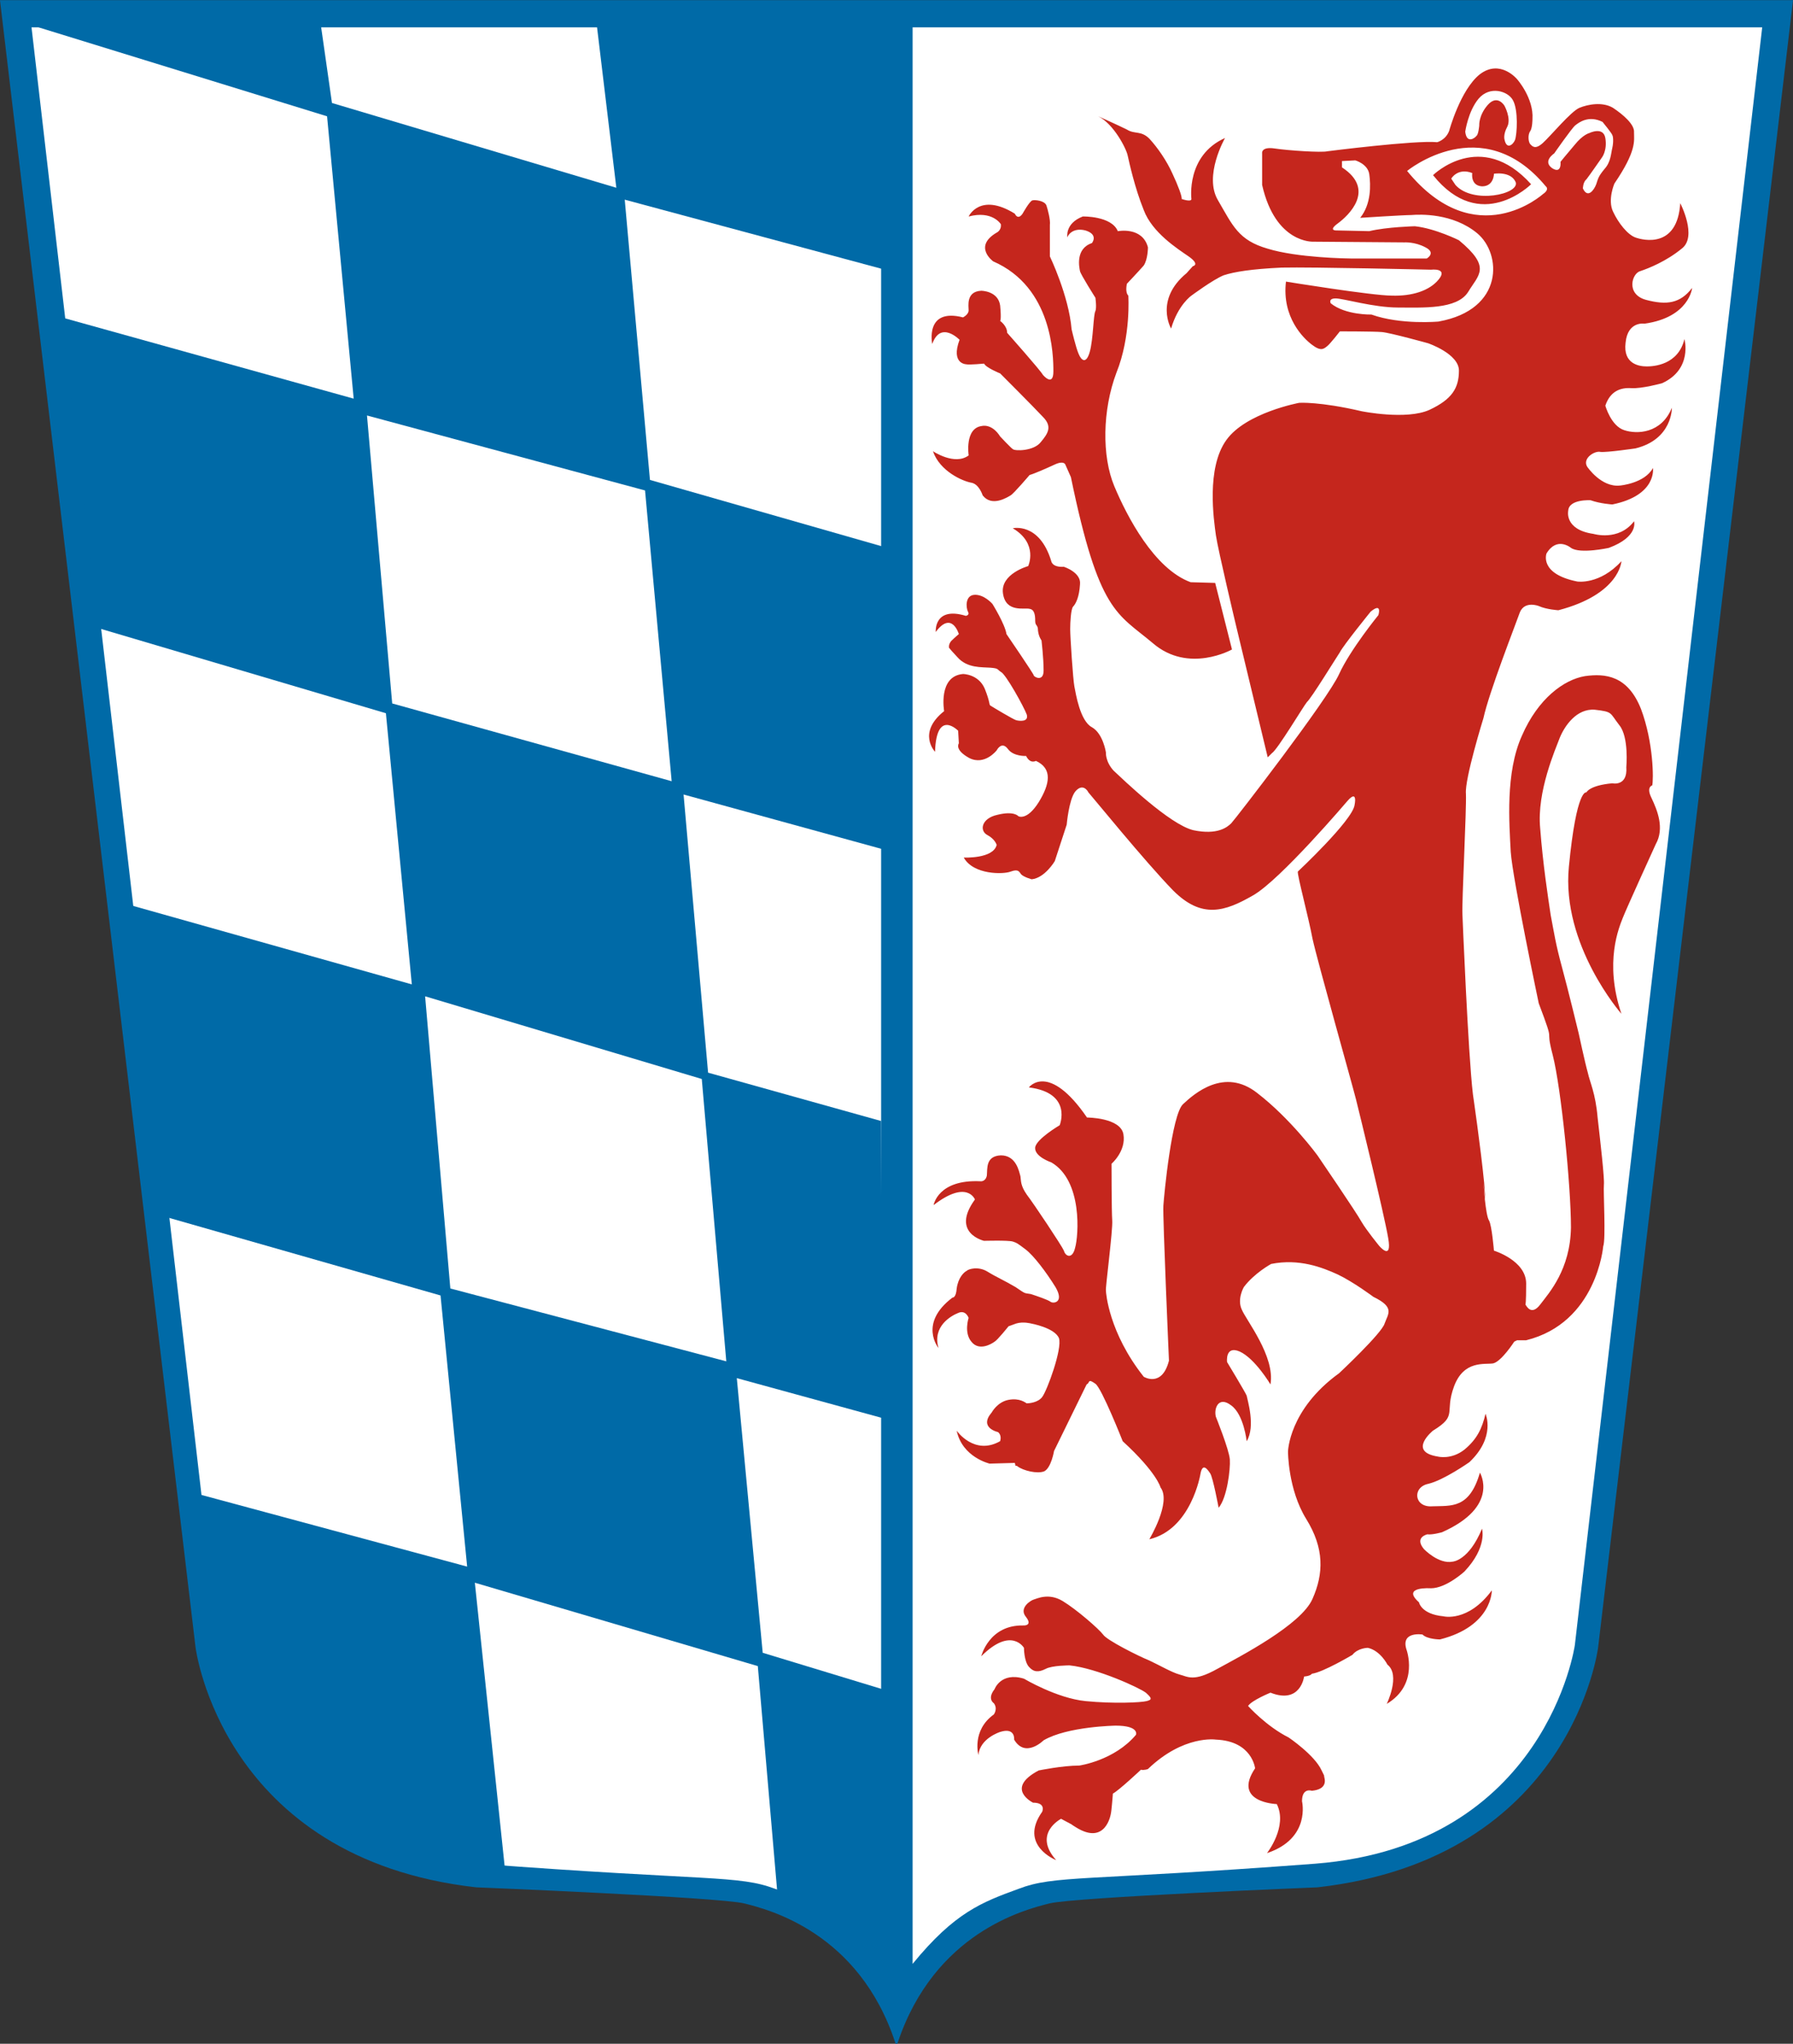
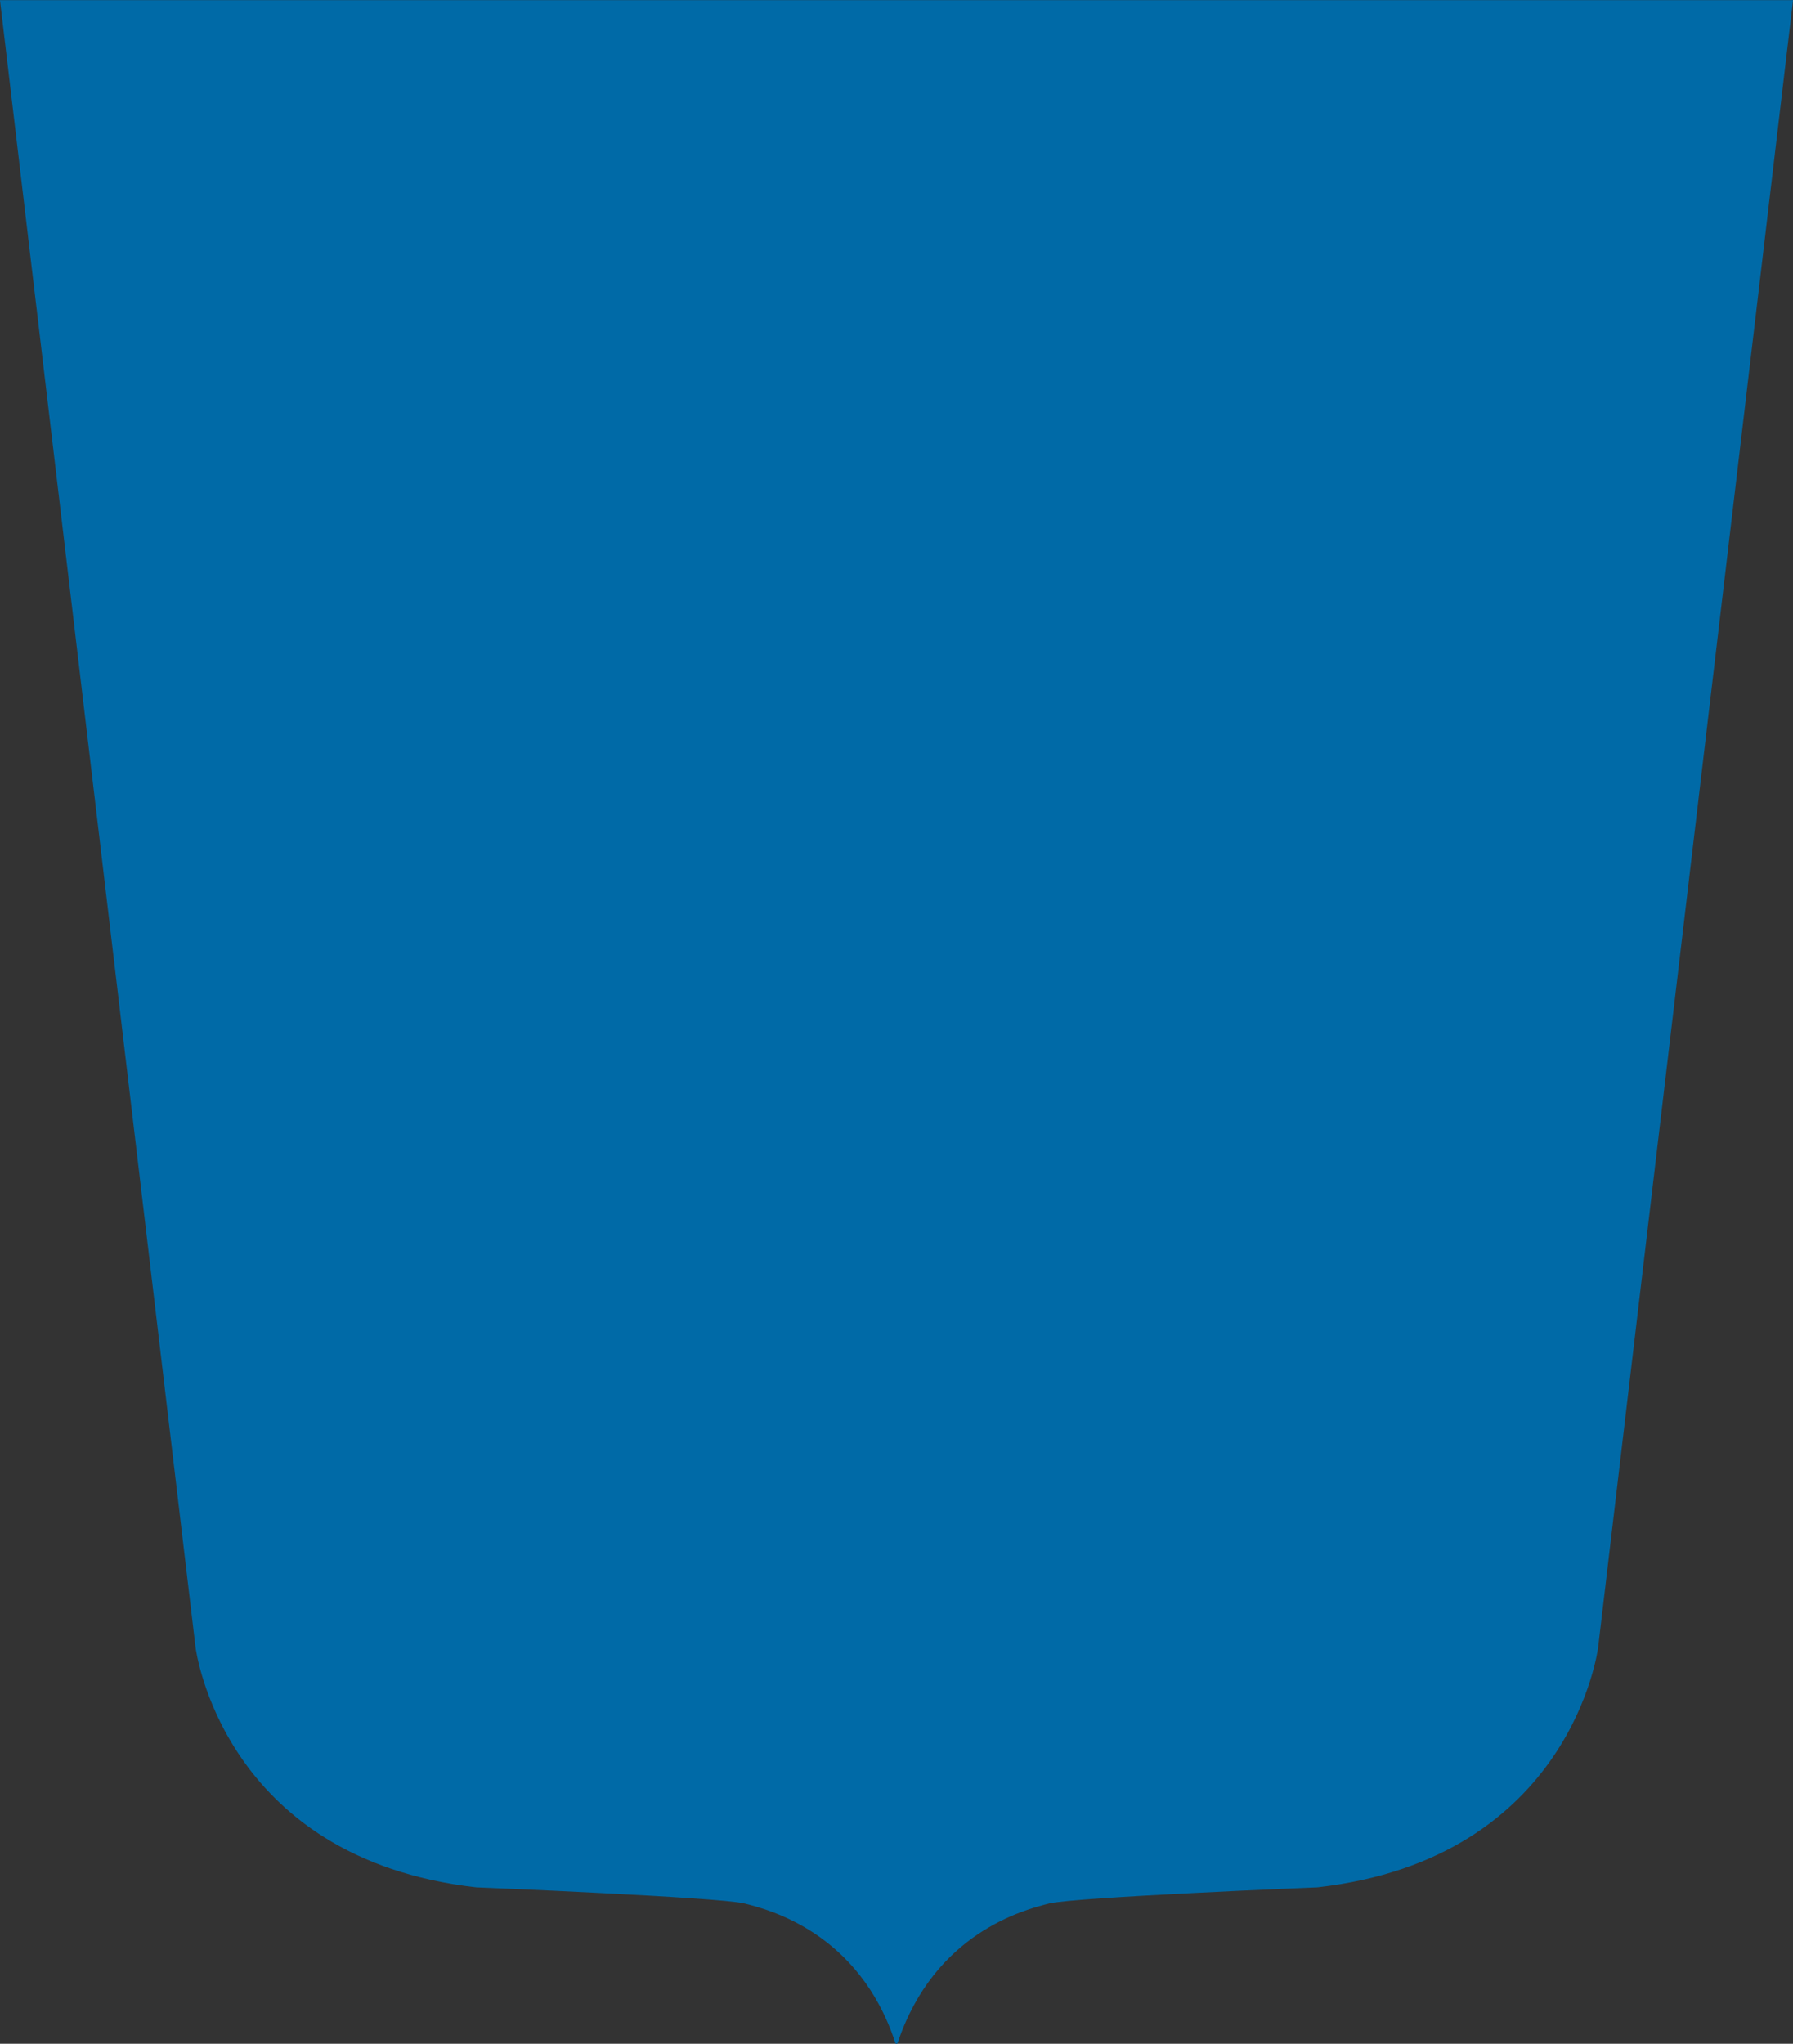
<svg xmlns="http://www.w3.org/2000/svg" height="401.4" width="352.27">
  <rect width="100%" height="100%" fill="#333333" stroke="none" />
  <g fill-rule="evenodd">
    <path d="m 0.275 0.275 l 38.39 323.23 s 5.091 41.28 54.904 46.924 c 0 0 47.612 1.926 52.703 3.164 4.954 1.238 22.706 5.78 29.861 27.521 7.293 -21.742 25.04 -26.28 29.998 -27.521 5.091 -1.238 52.703 -3.164 52.703 -3.164 49.813 -5.642 54.904 -46.924 54.904 -46.924 l 38.26 -323.23 z" stroke="#006aa7" stroke-width=".5" fill="#006aa7" />
-     <path d="m179.3 385.71v-380.34h166.92l-36.81 317.73s-5.573 39.355-50.983 42.933c-45.41 3.44-51.189 2.202-58.345 4.954-7.155 2.615-12.503 4.597-20.779 14.724zm-26.971-14.724c-7.293-2.752-12.935-1.514-58.345-4.954-45.41-3.578-50.983-42.933-50.983-42.933l-36.808-317.73h166.92v380.34c-12.109-14.036-13.623-12.109-20.779-14.724z" fill="#fff" />
-     <path d="m173.38 4.816h-56.143l3.853 32.062-55.868-16.65-2.202-15.412h-57.244l58.483 18.026 5.229 55.455-57.382-15.962 7.431 61.097 56.281 16.65 5.091 53.254-55.73-15.687 7.431 61.372 53.942 15.412 5.229 53.254-52.566-14.173 3.578 31.099c4.662 42.557 56.418 42.52 56.418 42.52l-5.917-56.281 55.593 16.375 3.853 44.722c9.632 1.651 20.641 15.412 20.641 15.412v-55.593l-23.531-7.155-5.091-53.942 28.622 7.844-0.275-58.345-33.989-9.495-4.816-54.63 39.08 10.733v-59.446l-45.685-13.073-4.954-55.042 50.639 13.623zm-35.502 207.1 4.816 55.455-54.217-14.311-4.954-57.382zm-11.146-115.59 5.229 57.107-54.905-15.274-4.954-56.556z" fill="#006aa7" />
-     <path d="m 206.27 50.36 s 3.715 7.706 4.266 14.311 c 0 0 0.826 3.578 1.376 4.816 0.55 1.376 1.514 2.064 2.202 -0.413 0.688 -2.477 0.688 -7.293 1.101 -7.981 0.275 -0.688 0 -2.614 0 -2.614 s -2.89 -4.541 -3.03 -5.229 c -0.138 -0.688 -0.963 -4.403 2.339 -5.504 0 0 1.376 -1.651 -1.238 -2.477 -2.614 -0.688 -3.578 1.101 -3.578 1.376 0 0 -0.55 -2.752 3.03 -4.128 0 0 5.642 -0.138 6.88 2.89 0 0 4.816 -0.963 5.917 3.165 0 0 0 2.339 -0.826 3.578 -0.963 1.101 -3.303 3.578 -3.303 3.578 s -0.413 1.651 0.275 2.339 c 0 0 0.55 7.981 -2.339 15.14 -2.752 7.293 -2.89 16.375 -0.413 22.292 2.477 5.917 7.844 16.238 14.999 18.852 l 4.816 0.138 l 3.303 13.07 s -8.532 4.816 -15.549 -1.238 c -7.02 -5.917 -10.596 -5.917 -16.1 -32.613 l -1.101 -2.477 s -0.275 -0.826 -2.064 0 -3.991 1.789 -4.954 2.064 c 0 0 -3.165 3.715 -3.715 3.991 -0.688 0.413 -3.715 2.339 -5.504 0 0 0 -0.688 -2.202 -2.202 -2.477 -1.651 -0.275 -6.192 -2.202 -7.568 -6.192 0 0 4.266 2.89 7.02 0.826 0 0 -0.826 -5.367 2.614 -5.779 0 0 1.927 -0.55 3.578 2.064 0 0 2.064 2.202 2.477 2.477 0.413 0.413 4.128 0.413 5.504 -1.376 1.376 -1.651 2.339 -3.03 0.413 -4.954 -1.789 -1.927 -8.394 -8.532 -8.394 -8.532 s -2.752 -1.101 -3.165 -1.927 c 0 0 -3.03 0.275 -3.44 0.138 0 0 -3.165 0 -1.376 -4.816 0 0 -3.715 -3.853 -5.367 0.826 0 0 -1.514 -7.156 6.05 -5.229 0 0 1.101 -0.55 1.101 -1.376 0 -0.826 -0.55 -3.715 2.477 -3.853 0 0 3.303 0 3.715 2.89 0.275 2.89 0 3.03 0 3.03 s 1.376 0.963 1.376 2.339 c 0 0 6.605 7.431 7.02 8.256 0 0 2.064 2.477 2.064 -0.688 0 -3.03 -0.138 -16.513 -11.834 -21.604 0 0 -3.991 -2.89 0.688 -5.642 0 0 0.963 -0.413 0.826 -1.651 0 0 -1.651 -2.752 -6.33 -1.514 0 0 2.202 -4.816 9.08 -0.55 0 0 0.55 1.376 1.514 0 0 0 1.376 -2.477 1.927 -2.614 0.413 -0.138 2.339 0 2.752 0.963 0.275 0.826 0.826 2.89 0.688 3.853 z m 117.24 21.604 c -1.376 0 -4.679 -0.413 -4.128 -4.679 0.413 -4.266 3.715 -3.715 3.715 -3.715 8.807 -1.238 9.357 -7.02 9.357 -7.02 -2.339 3.03 -4.954 3.44 -9.08 2.339 -3.991 -1.101 -2.752 -5.229 -1.101 -5.642 1.651 -0.55 5.091 -1.926 8.119 -4.403 3.165 -2.339 -0.275 -8.944 -0.275 -8.944 -0.55 8.944 -7.293 7.293 -8.807 6.743 -1.514 -0.55 -3.303 -2.752 -4.403 -5.091 s 0.275 -5.504 0.275 -5.504 c 4.403 -6.468 3.853 -8.394 3.853 -10.05 0.138 -1.514 -2.064 -3.44 -4.128 -4.816 -2.064 -1.238 -4.954 -0.688 -6.605 0 s -5.642 5.504 -7.156 6.88 -2.064 0.688 -2.477 0.275 c -0.413 -0.413 -0.55 -1.927 0 -2.614 0.413 -0.688 0.413 -2.339 0.413 -2.339 0.275 -4.128 -3.03 -7.843 -3.03 -7.843 s -3.303 -3.991 -7.293 -0.963 c -3.853 3.03 -6.05 11.146 -6.05 11.146 -0.688 1.789 -2.339 2.202 -2.339 2.202 -4.403 -0.413 -21.604 1.789 -21.604 1.789 -1.101 0.275 -7.568 -0.138 -10.32 -0.55 -2.752 -0.413 -2.477 0.963 -2.477 0.963 v 6.192 c 2.614 11.559 10.05 11.146 10.05 11.146 l 17.889 0.138 s 2.064 -0.138 4.128 0.963 c 2.202 1.101 0.275 2.202 0.275 2.202 h -14.861 c -0.688 0 -10.596 -0.138 -16.375 -1.926 -5.779 -1.651 -6.88 -4.541 -9.77 -9.495 -2.89 -4.816 1.376 -12.247 1.376 -12.247 -7.706 3.44 -6.605 11.972 -6.605 11.972 0 0.688 -1.927 0 -1.927 0 0.138 -0.413 -0.688 -2.614 -1.789 -4.954 -1.101 -2.477 -2.89 -5.091 -4.541 -6.88 -1.651 -1.651 -2.89 -0.826 -4.403 -1.789 -1.651 -0.826 -5.642 -2.614 -5.642 -2.614 3.03 1.514 5.504 6.33 5.779 7.706 0.275 1.238 1.376 6.33 3.165 10.733 1.651 4.403 6.605 7.568 8.807 9.08 2.339 1.651 0.826 1.926 0.826 1.926 l -1.238 1.376 c -6.33 5.229 -3.03 10.871 -3.03 10.871 1.376 -4.679 3.991 -6.468 3.991 -6.468 s 4.266 -3.165 6.33 -3.991 c 2.064 -0.688 5.504 -1.238 11.421 -1.514 5.917 -0.138 29.31 0.413 29.31 0.413 s 3.44 -0.413 1.514 1.926 c -1.789 2.202 -5.229 3.303 -9.22 3.165 -3.853 0 -20.779 -2.752 -20.779 -2.752 -0.826 7.02 3.44 11.146 5.091 12.385 1.789 1.376 2.339 0.826 3.03 0.275 0.55 -0.413 2.477 -2.89 2.477 -2.89 s 6.743 0 8.256 0.138 c 1.651 0.138 9.08 2.202 9.08 2.202 s 6.05 2.064 6.05 5.367 c 0 3.44 -1.376 5.642 -5.779 7.706 -4.541 2.064 -13.348 0.275 -13.348 0.275 -8.256 -1.927 -12.247 -1.651 -12.247 -1.651 s -10.458 1.927 -14.311 7.293 c -3.991 5.504 -2.477 15.687 -2.064 18.714 0.413 2.89 3.991 17.889 3.991 17.889 l 6.192 25.732 l 0.826 -0.826 c 1.101 -0.688 6.192 -9.22 6.88 -10.04 0.826 -0.688 5.642 -8.532 6.467 -9.77 0.688 -1.376 6.05 -7.981 6.05 -7.981 2.339 -1.927 1.514 0.688 1.514 0.688 s -5.504 6.743 -7.706 11.559 c -2.202 4.954 -20.503 28.622 -21.19 29.31 -0.826 0.826 -2.752 2.339 -7.431 1.376 -4.679 -1.101 -13.898 -10.04 -15.687 -11.697 -1.651 -1.789 -1.514 -3.578 -1.514 -3.578 s -0.55 -3.715 -2.752 -4.954 c -2.339 -1.238 -3.165 -6.605 -3.44 -7.981 -0.275 -1.376 -0.826 -9.77 -0.826 -11.284 0 -1.376 0.138 -3.853 0.55 -4.403 0.55 -0.55 1.238 -1.927 1.376 -4.403 0.275 -2.339 -3.165 -3.44 -3.165 -3.44 -2.339 0.138 -2.477 -1.101 -2.477 -1.101 -2.339 -7.706 -7.568 -6.468 -7.568 -6.468 5.091 3.03 3.03 7.431 3.03 7.431 s -5.504 1.514 -4.954 5.367 c 0.55 3.853 4.266 2.752 5.229 3.03 0.963 0.138 1.101 1.238 1.101 2.339 0 1.101 0.55 0.688 0.55 1.927 0.138 1.238 0.688 1.927 0.688 1.927 s 0.413 3.44 0.413 5.917 c 0 2.339 -1.927 1.238 -1.927 0.963 0 -0.275 -5.367 -8.119 -5.367 -8.119 -0.275 -1.927 -2.752 -5.917 -2.752 -5.917 s -1.651 -1.927 -3.578 -1.789 c -1.789 0.138 -1.651 2.477 -1.238 3.302 0.413 0.688 -0.413 0.826 -0.413 0.826 -6.33 -1.927 -5.917 3.165 -5.917 3.165 3.165 -4.266 4.541 0.413 4.541 0.413 s -0.826 0.688 -1.514 1.376 c -0.55 0.688 -0.413 1.238 -0.413 1.238 s -0.413 -0.275 1.651 1.926 c 1.927 2.202 4.816 1.927 6.468 2.064 1.651 0.138 1.238 0.275 2.064 0.826 0.963 0.413 4.541 6.88 5.091 8.394 0.413 1.514 -1.514 1.238 -2.064 1.101 -0.55 -0.138 -4.679 -2.614 -5.091 -2.89 -0.275 -0.138 0 -0.55 -1.101 -3.303 -1.238 -2.89 -4.266 -2.89 -4.266 -2.89 -4.954 0.413 -3.715 7.293 -3.715 7.293 -5.367 4.266 -1.789 7.981 -1.789 7.981 0.275 -8.532 4.541 -4.128 4.541 -4.128 l 0.138 2.477 s -0.963 1.238 2.064 2.89 c 3.03 1.514 5.367 -1.514 5.367 -1.514 s 0.963 -1.927 2.202 -0.275 c 1.101 1.514 3.578 1.376 3.578 1.376 0.826 1.651 1.927 0.963 1.927 0.963 3.303 1.514 2.752 4.541 0.55 8.119 -2.339 3.715 -3.991 2.752 -3.991 2.752 s -0.826 -1.101 -4.128 -0.275 c -3.165 0.688 -3.578 3.165 -1.927 3.991 1.514 0.826 1.789 1.927 1.789 1.927 -0.688 2.752 -6.468 2.477 -6.468 2.477 1.927 3.44 7.844 3.303 9.22 2.752 1.514 -0.55 1.651 0 2.064 0.55 0.55 0.55 2.064 0.963 2.064 0.963 2.614 -0.275 4.541 -3.578 4.541 -3.578 l 2.339 -7.155 s 0.413 -4.816 1.651 -6.468 c 1.376 -1.651 2.339 -0.413 2.614 0.138 0.413 0.413 11.146 13.623 16.65 19.265 5.642 5.642 10.183 4.128 15.687 0.963 5.367 -3.03 18.577 -18.577 18.577 -18.577 2.064 -2.339 1.376 0.826 1.376 0.826 -0.413 3.03 -11.146 13.07 -11.146 13.07 -0.138 0.688 2.064 8.807 2.89 13.21 0.963 4.403 7.844 28.76 8.532 31.512 0.688 2.752 5.504 22.43 6.33 27.25 0.826 4.679 -1.789 1.514 -1.789 1.514 s -2.477 -3.03 -3.44 -4.679 c -0.963 -1.789 -8.669 -13.07 -8.669 -13.07 s -5.229 -7.155 -11.834 -12.247 c -6.468 -5.091 -12.385 0.138 -14.586 2.202 -2.202 2.064 -3.715 17.751 -3.853 19.953 -0.138 2.202 1.101 30.411 1.101 30.411 -1.376 5.367 -4.954 3.165 -4.954 3.165 -6.88 -8.669 -7.431 -16.513 -7.431 -16.926 -0.138 -0.413 1.376 -11.834 1.238 -13.761 -0.138 -1.927 -0.138 -11.146 -0.138 -11.146 s 2.89 -2.477 2.339 -5.78 c -0.55 -3.303 -7.155 -3.303 -7.155 -3.303 -7.568 -11.01 -11.421 -5.917 -11.421 -5.917 8.669 1.101 6.05 7.431 6.05 7.431 s -4.679 2.752 -4.816 4.403 c -0.138 1.789 3.165 2.89 3.165 2.89 6.192 3.578 5.367 14.449 4.679 16.788 -0.55 2.339 -1.927 1.651 -2.202 0.55 -0.413 -0.963 -5.917 -9.22 -7.293 -11.01 -1.238 -1.789 -1.101 -2.614 -1.238 -3.578 -0.275 -0.963 -0.826 -4.128 -3.853 -4.128 -3.03 0.138 -2.614 2.614 -2.752 3.991 -0.275 1.238 -1.238 1.101 -1.238 1.101 -8.394 -0.413 -9.22 4.679 -9.22 4.679 6.605 -5.091 8.119 -1.101 8.119 -1.101 -4.816 6.605 1.789 8.119 1.789 8.119 s 4.679 -0.138 5.642 0.138 c 0.826 0.275 0.826 0.275 2.477 1.514 s 4.128 4.541 5.917 7.431 c 1.789 3.03 -0.413 3.303 -0.963 2.89 -0.55 -0.413 -2.614 -1.101 -3.853 -1.514 -1.376 -0.275 -0.826 0.138 -3.03 -1.376 -2.339 -1.376 -3.715 -1.927 -5.504 -3.03 -1.789 -1.101 -3.715 -0.55 -4.128 -0.138 -0.55 0.275 -1.651 1.376 -1.927 3.44 -0.138 1.927 -0.826 1.789 -0.826 1.789 -6.743 5.091 -2.752 9.908 -2.752 9.908 -1.238 -4.266 2.477 -6.33 3.853 -6.88 1.514 -0.688 2.064 0.963 2.064 0.963 s -0.963 2.89 0.55 4.679 c 1.514 1.926 3.991 0.413 4.541 0 0.55 -0.275 2.752 -3.03 2.752 -3.03 l 1.514 -0.55 c 1.376 -0.413 2.89 0 2.89 0 s 4.679 0.826 5.504 2.89 c 0.688 2.064 -2.339 10.32 -3.303 11.559 -0.826 1.101 -2.614 1.238 -3.03 1.238 -0.275 -0.138 -1.376 -1.101 -3.578 -0.688 -2.202 0.413 -3.303 2.477 -3.303 2.477 -2.614 3.03 1.238 3.853 1.238 3.853 0.826 0.688 0.413 1.789 0.413 1.789 -5.091 2.89 -8.532 -2.064 -8.532 -2.064 1.101 5.229 6.468 6.467 6.468 6.467 l 4.954 -0.138 l 0.138 0.55 c 0.138 0 0.275 0 0.413 0.138 1.101 0.826 3.853 1.514 5.229 0.963 1.376 -0.688 1.927 -3.991 1.927 -3.991 l 6.468 -13.21 s -0.138 0.275 0.138 0 c 0.413 -0.413 0.138 -0.963 1.514 0 1.238 0.826 5.367 11.284 5.367 11.284 6.743 6.192 7.431 9.08 7.431 9.08 2.202 2.89 -2.202 10.183 -2.202 10.183 8.256 -1.926 10.04 -12.797 10.04 -12.797 0.413 -2.339 1.376 -0.963 1.927 -0.138 0.55 0.826 1.651 6.743 1.651 6.743 1.651 -1.926 2.339 -7.568 2.202 -9.495 -0.138 -1.926 -2.752 -8.394 -2.752 -8.394 -0.413 -1.651 0.55 -4.128 3.03 -2.202 2.477 1.789 3.03 7.02 3.03 7.02 1.789 -2.89 0.138 -8.119 0 -8.944 -0.275 -0.688 -3.853 -6.605 -3.853 -6.605 s -0.413 -3.303 2.477 -2.064 c 3.03 1.376 6.05 6.467 6.05 6.467 0.963 -5.504 -4.816 -12.66 -5.642 -14.724 -0.963 -2.064 0.413 -4.403 0.413 -4.403 2.064 -2.752 5.367 -4.541 5.367 -4.541 5.504 -1.101 10.05 0.688 13.07 2.064 3.165 1.514 7.02 4.403 7.02 4.403 4.266 2.064 2.89 3.303 2.202 5.229 -0.55 1.926 -8.944 9.77 -8.944 9.77 -9.908 7.156 -10.04 15.412 -10.04 15.412 s 0 7.431 3.578 13.21 c 3.578 5.779 3.44 10.733 1.238 15.687 -2.202 5.091 -14.173 11.284 -18.714 13.761 -4.679 2.615 -5.78 1.514 -7.431 1.101 -1.514 -0.413 -3.853 -1.789 -5.917 -2.752 -2.064 -0.826 -8.394 -3.991 -9.08 -5.091 -0.826 -1.101 -5.229 -4.954 -7.981 -6.605 -2.752 -1.651 -5.091 -0.413 -5.642 -0.275 -0.55 0.138 -3.03 1.651 -1.514 3.44 1.376 1.789 -0.55 1.651 -0.55 1.651 -6.743 -0.138 -8.256 6.05 -8.256 6.05 5.917 -5.917 8.394 -1.651 8.394 -1.651 s 0 2.615 0.963 3.715 c 0.963 1.101 1.927 1.101 3.303 0.413 1.238 -0.688 4.679 -0.688 4.679 -0.688 5.367 0.55 13.761 4.403 14.999 5.367 1.238 1.101 1.238 1.376 0.138 1.651 -1.101 0.275 -6.33 0.55 -11.972 0 -5.642 -0.55 -12.11 -4.403 -12.11 -4.403 -4.541 -1.376 -5.779 2.064 -5.779 2.064 -1.514 1.926 -0.138 2.752 -0.138 2.752 0.826 1.101 0 2.202 0 2.202 -4.403 3.165 -3.03 7.981 -3.03 7.981 0.275 -3.303 4.266 -4.541 4.266 -4.541 3.03 -0.963 2.752 1.514 2.752 1.514 2.202 3.715 5.779 0.138 5.779 0.138 4.679 -2.752 14.173 -2.89 14.173 -2.89 4.679 0 3.991 1.789 3.991 1.789 -4.266 5.091 -11.146 6.05 -11.146 6.05 -3.303 0 -7.981 0.963 -7.981 0.963 -6.743 3.578 -1.101 6.33 -1.101 6.33 2.614 0 1.789 1.789 1.789 1.789 -4.679 6.605 2.752 9.495 2.752 9.495 -4.679 -5.229 0.963 -8.119 0.963 -8.119 l 2.064 1.101 c 0.138 0.138 0.413 0.275 0.826 0.55 5.917 3.715 6.88 -2.615 6.88 -2.615 0.138 -0.413 0.413 -3.991 0.413 -3.991 1.101 -0.55 5.504 -4.679 5.504 -4.679 0.688 0.138 1.376 -0.138 1.376 -0.138 7.02 -6.743 13.348 -5.779 13.348 -5.779 7.155 0.275 7.706 5.642 7.706 5.642 -4.541 6.743 4.266 7.02 4.266 7.02 2.202 4.403 -1.927 9.632 -1.927 9.632 8.669 -2.89 6.88 -10.183 6.88 -10.183 0 -2.752 1.926 -2.064 1.926 -2.064 2.89 -0.275 2.752 -1.926 2.339 -3.03 0.275 0.413 0.413 0.688 -0.413 -0.963 -1.376 -3.03 -6.468 -6.467 -6.468 -6.467 -4.403 -2.202 -7.981 -6.192 -7.981 -6.192 0.688 -1.101 4.403 -2.615 4.403 -2.615 5.917 2.339 6.605 -3.165 6.605 -3.165 1.376 -0.138 1.514 -0.55 1.514 -0.55 2.202 -0.275 7.981 -3.715 7.981 -3.715 1.101 -1.376 3.03 -1.376 3.03 -1.376 2.477 0.55 3.853 3.303 3.853 3.303 2.615 2.064 -0.138 7.706 -0.138 7.706 6.467 -3.853 3.853 -10.733 3.853 -10.733 -1.101 -3.578 3.165 -2.89 3.165 -2.89 0.963 0.963 3.44 0.963 3.44 0.963 10.32 -2.615 10.183 -9.632 10.183 -9.632 -4.679 6.33 -9.495 5.091 -9.495 5.091 -4.403 -0.413 -4.816 -2.752 -4.816 -2.752 -3.578 -3.165 2.339 -2.752 2.339 -2.752 3.03 0 6.605 -3.303 6.605 -3.303 4.541 -4.816 3.44 -8.394 3.44 -8.394 -2.615 6.33 -5.779 6.467 -5.779 6.467 -2.752 0.55 -5.642 -2.477 -5.642 -2.477 -1.926 -2.339 0.688 -2.89 0.688 -2.89 0.963 0.138 2.89 -0.413 2.89 -0.413 11.421 -5.091 7.431 -11.697 7.431 -11.697 -2.064 7.156 -5.642 6.467 -9.357 6.605 -3.578 0.275 -3.991 -3.715 -0.826 -4.403 3.03 -0.688 8.119 -4.266 8.119 -4.266 5.229 -4.954 3.165 -9.495 3.165 -9.495 -0.688 2.89 -1.651 4.954 -4.128 7.02 -2.615 2.064 -5.229 1.376 -5.229 1.376 -6.05 -0.963 -0.963 -5.091 -0.963 -5.091 4.954 -3.03 2.202 -3.44 4.128 -8.669 s 6.05 -4.266 7.706 -4.541 c 1.651 -0.413 4.128 -4.266 4.128 -4.266 l 0.55 -0.275 h 1.789 c 13.898 -3.44 15.14 -18.439 15.14 -18.439 0.55 -1.376 0 -10.871 0.138 -12.11 0.138 -1.238 -0.688 -8.394 -1.238 -13.21 -0.413 -4.816 -1.514 -6.88 -1.926 -8.807 -0.55 -1.927 -1.789 -7.706 -1.789 -7.706 s -2.064 -8.532 -3.303 -13.07 c -1.238 -4.541 -1.514 -6.605 -2.202 -10.183 -0.55 -3.715 -1.514 -9.908 -2.064 -17.06 -0.688 -7.155 3.03 -15.549 3.853 -17.751 0.963 -2.339 3.303 -5.78 6.88 -5.504 3.578 0.413 2.89 0.55 4.816 3.03 1.926 2.339 1.376 8.256 1.376 8.256 0.275 3.853 -2.752 3.165 -2.752 3.165 -4.541 0.413 -5.091 1.789 -5.091 1.789 s -1.926 -0.963 -3.44 14.586 c -1.514 15.412 10.32 28.897 10.32 28.897 -3.44 -10.183 -0.413 -17.06 0.275 -18.852 0.688 -1.789 6.467 -14.449 6.467 -14.449 1.789 -3.165 0.275 -6.743 -0.826 -9.08 -1.101 -2.202 0.138 -2.477 0.138 -2.477 0.275 -1.101 0.275 -8.394 -2.202 -14.999 -2.615 -6.605 -7.02 -7.02 -11.01 -6.468 -4.128 0.688 -9.22 4.403 -12.385 11.697 -3.303 7.293 -2.477 17.338 -2.202 22.843 0.413 5.504 5.504 29.723 5.504 29.723 3.44 9.08 1.101 3.853 2.752 10.183 1.651 6.468 3.578 25.732 3.578 33.851 -0.138 8.256 -4.266 12.797 -6.05 15.14 -1.789 2.339 -2.752 0.138 -2.89 0 0 0 0.138 -0.275 0.138 -4.128 0 -4.541 -6.33 -6.468 -6.33 -6.468 s -0.413 -4.954 -0.963 -5.917 c -0.688 -0.963 -1.101 -7.293 -1.101 -7.293 s 0.688 6.88 0.138 -0.138 c -0.688 -7.02 -2.202 -17.338 -2.202 -17.338 -0.963 -8.119 -2.064 -35.37 -2.064 -35.37 -0.138 -2.202 0.826 -20.779 0.688 -23.668 -0.275 -2.89 3.44 -14.861 3.44 -14.861 1.101 -5.091 6.33 -18.439 7.156 -20.779 0.963 -2.339 3.715 -1.239 3.715 -1.239 1.514 0.688 3.853 0.826 3.853 0.826 12.11 -3.165 12.385 -9.632 12.385 -9.632 -4.266 4.679 -8.669 3.991 -8.669 3.991 -7.568 -1.514 -6.05 -5.504 -6.05 -5.504 2.064 -3.44 4.816 -1.101 4.816 -1.101 1.789 1.238 7.431 0 7.431 0 5.917 -2.202 4.954 -5.229 4.954 -5.229 -3.03 3.991 -7.981 2.477 -7.981 2.477 -5.779 -0.826 -4.954 -4.541 -4.954 -4.541 0.138 -2.339 4.403 -2.064 4.403 -2.064 1.926 0.688 4.266 0.826 4.266 0.826 8.807 -1.789 7.981 -7.156 7.981 -7.156 -1.651 3.03 -6.467 3.44 -6.467 3.44 -3.715 0.413 -6.467 -3.715 -6.467 -3.715 -0.963 -1.651 1.514 -3.165 2.615 -2.89 1.238 0.138 6.88 -0.688 6.88 -0.688 7.293 -1.789 7.156 -7.981 7.156 -7.981 -2.064 5.091 -6.88 5.229 -9.357 4.403 -2.615 -0.826 -3.715 -4.816 -3.715 -4.816 0.963 -2.89 3.03 -3.578 5.091 -3.44 s 6.05 -0.963 6.05 -0.963 c 6.05 -2.752 4.403 -8.669 4.403 -8.669 -1.238 5.091 -6.05 5.367 -7.431 5.367 z m -33.02 -52.57 c 2.202 -2.614 5.779 -1.514 6.743 0.275 1.101 1.927 0.826 6.743 0.413 7.844 -0.413 0.963 -1.651 1.927 -2.064 -0.138 0 0 -0.275 -0.963 0.55 -2.477 0.826 -1.651 -0.55 -4.128 -0.55 -4.128 s -1.376 -2.339 -3.303 -0.138 c -1.789 2.064 -1.651 3.991 -1.651 3.991 s -0.138 1.789 -0.55 2.064 c -0.275 0.413 -1.926 1.651 -2.202 -0.826 0 0 0.55 -3.991 2.615 -6.468 z m -7.844 43.759 s -7.431 0.688 -13.21 -1.376 c 0 0 -5.091 0.138 -7.981 -2.202 0 0 -0.55 -0.963 0.963 -0.963 s 7.431 1.789 12.247 1.789 c 4.816 0 11.559 0.413 13.761 -3.03 2.064 -3.44 4.679 -4.816 -1.789 -10.183 0 0 -4.679 -2.339 -8.669 -2.752 0 0 -5.504 0.138 -8.944 0.963 l -6.33 -0.138 s -1.926 0.138 0.138 -1.376 7.568 -6.605 0.826 -11.01 v -1.238 l 2.615 -0.138 s 2.477 0.688 2.752 2.752 c 0.275 2.064 0.413 5.779 -1.789 8.532 0 0 8.532 -0.55 10.05 -0.55 1.651 -0.138 8.119 -0.413 12.935 3.578 s 5.367 14.999 -7.568 17.338 z m 20.503 -25.04 s -13.21 11.972 -26.696 -4.541 c 0 0 14.724 -12.11 27.25 3.03 0 0 0.826 0.55 -0.55 1.514 z m 12.11 -4.954 c -1.238 1.514 -1.238 1.789 -1.651 3.03 -0.413 1.101 -1.651 2.89 -2.615 0.826 0 0 0 -1.239 0.688 -1.789 0.55 -0.688 3.03 -4.266 3.03 -4.266 s 1.101 -1.376 0.688 -3.853 c -0.413 -2.339 -3.165 -0.963 -3.165 -0.963 s -1.238 0.275 -2.89 2.339 c -1.651 1.927 -2.752 3.303 -2.752 3.303 s 0.275 2.477 -1.651 1.238 c -1.926 -1.376 0.413 -2.89 0.413 -2.89 s 3.44 -4.954 4.128 -5.504 c 0.688 -0.55 2.615 -2.064 5.367 -0.688 0 0 1.926 2.339 1.926 2.614 0.138 0.138 0.275 1.238 0 2.477 -0.275 1.101 -0.275 2.752 -1.514 4.128 z m -115.59 254.85 l -0.138 -0.138 c -0.55 -0.413 0.138 0.138 0.138 0.138 z m 81.88 -253.61 c 9.357 11.697 19.265 1.789 19.265 1.789 -9.908 -11.01 -19.265 -1.789 -19.265 -1.789 z m 4.403 1.926 l -0.826 -1.239 s 1.238 -2.202 4.128 -1.101 c 0 0 -0.413 2.477 1.926 2.614 2.339 0 2.339 -2.477 2.339 -2.477 s 3.303 -0.55 4.266 1.651 c 0.826 2.339 -8.394 4.403 -11.834 0.55 z" fill="#c5261d" />
  </g>
</svg>